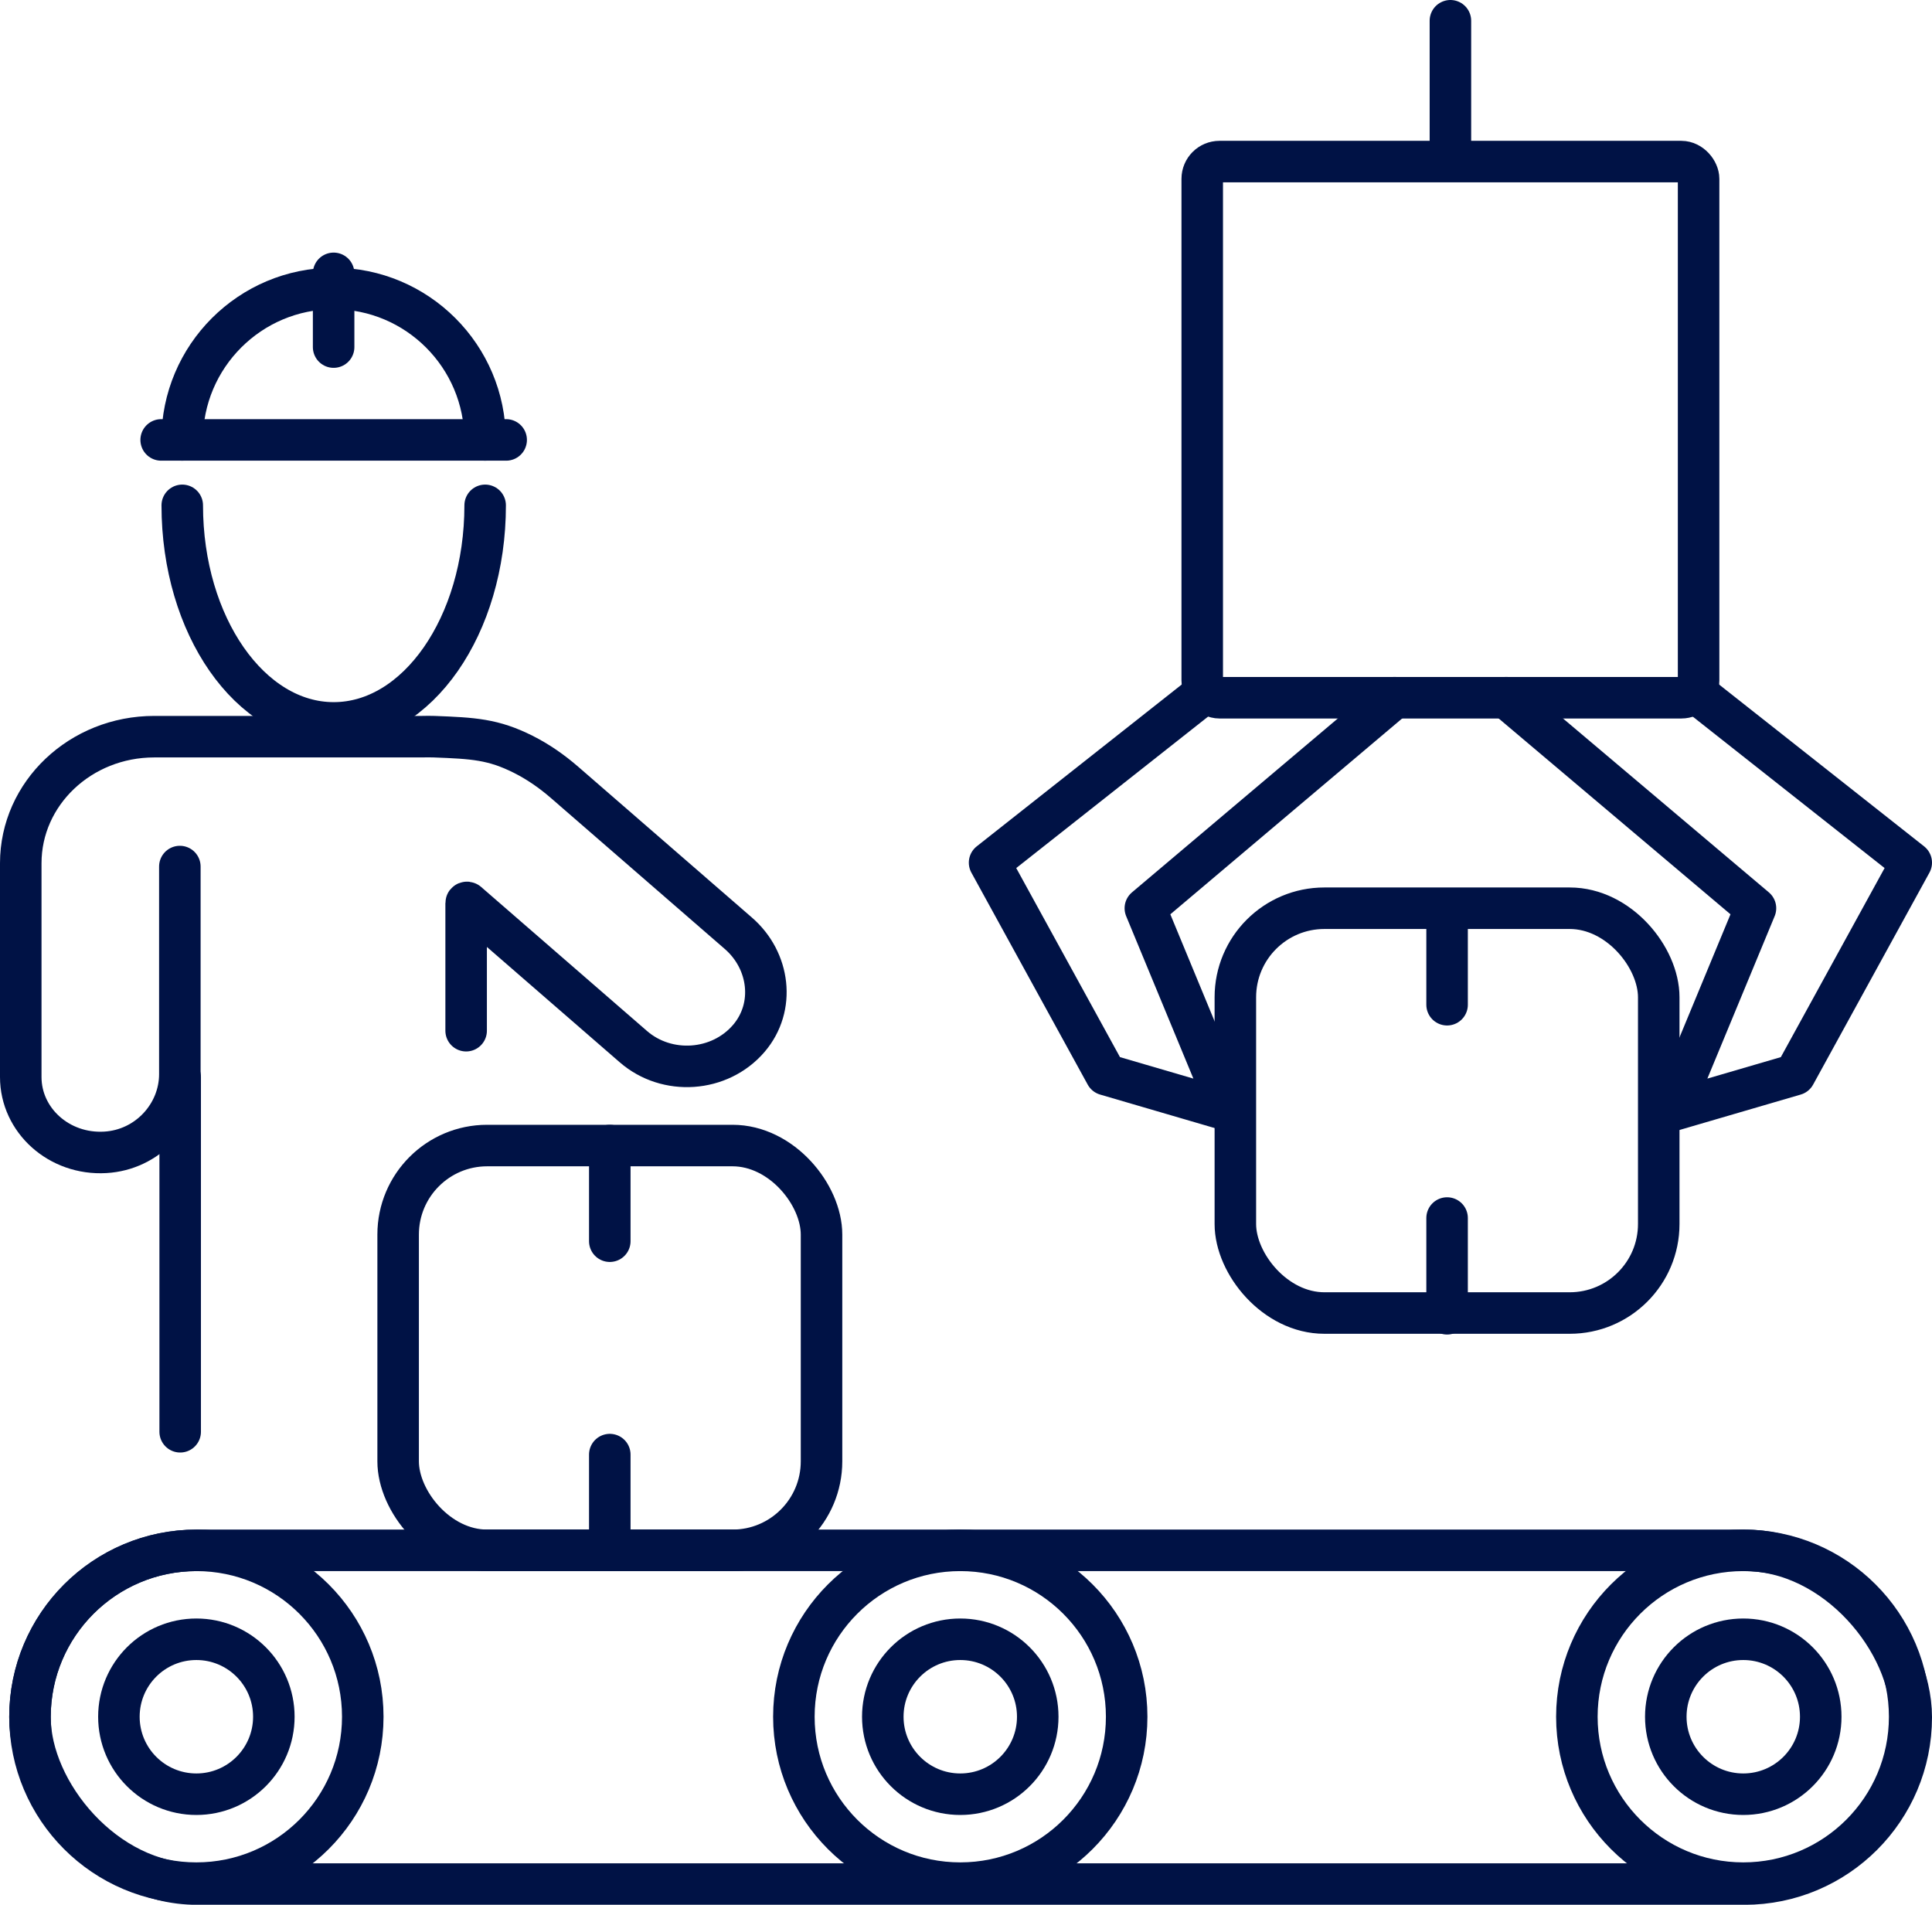
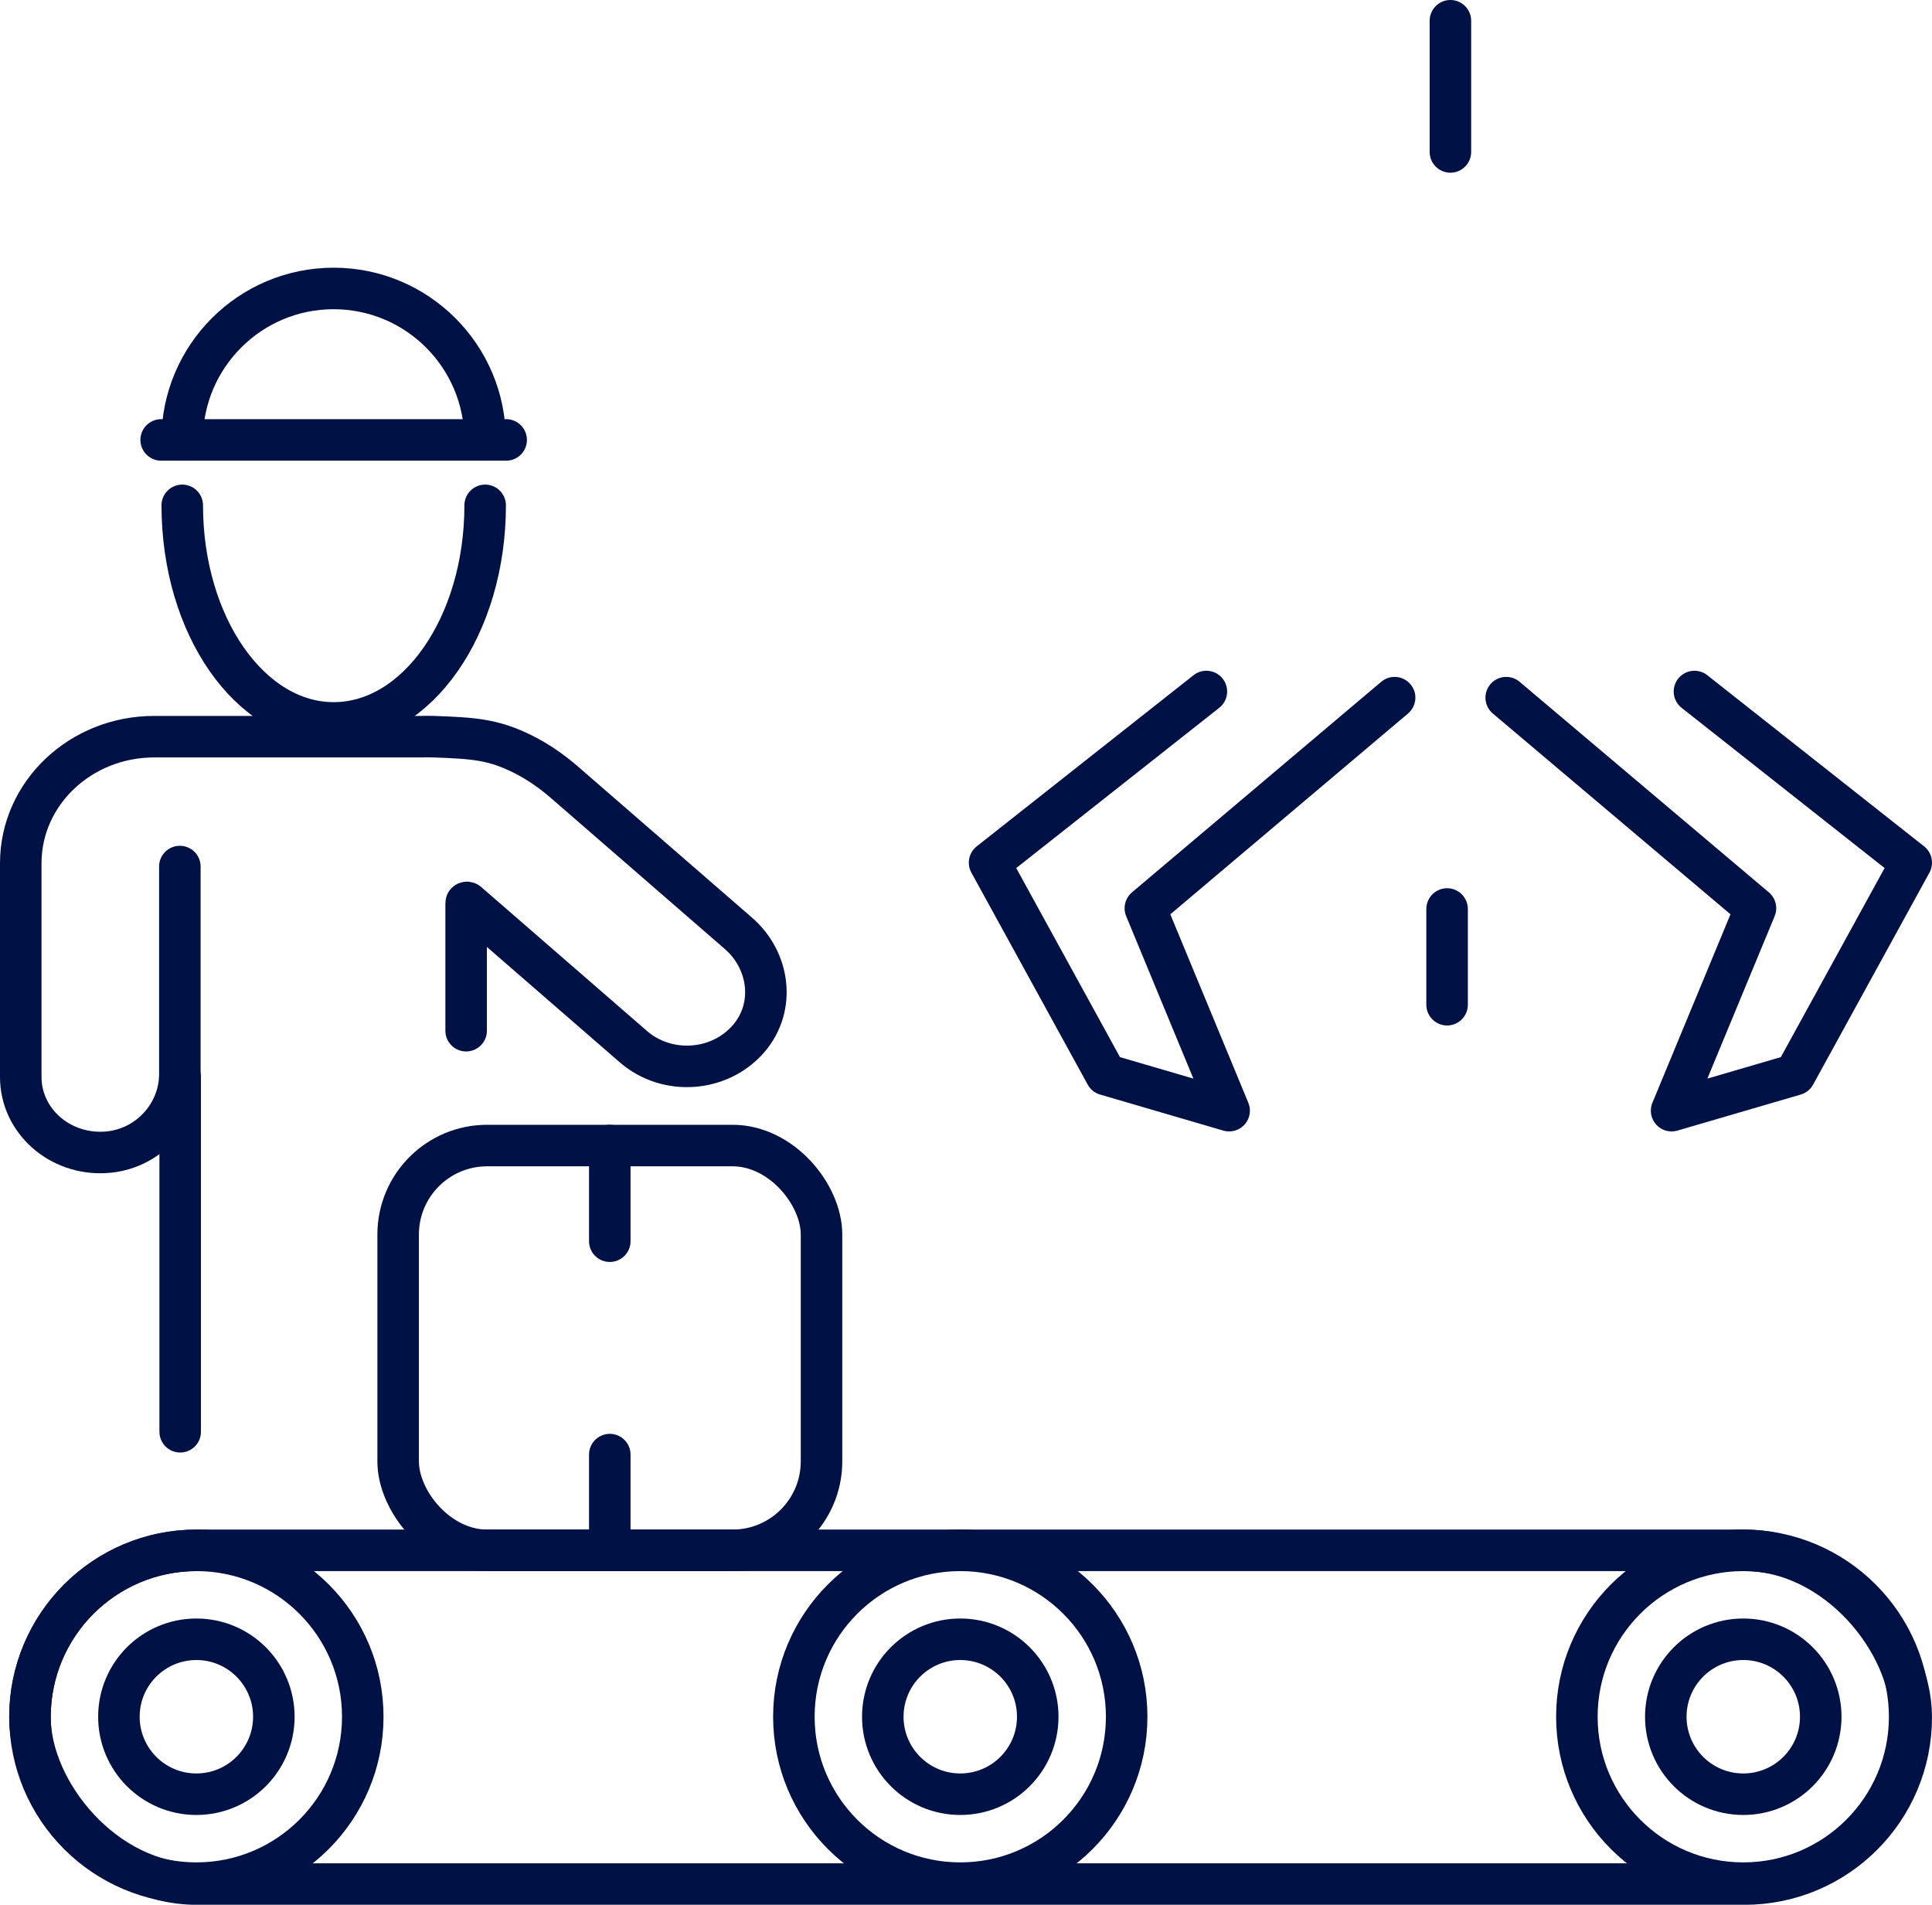
<svg xmlns="http://www.w3.org/2000/svg" id="b" viewBox="0 0 232.68 229.39">
  <defs>
    <style>.d{stroke-linejoin:round;}.d,.e,.f{fill:none;stroke:#001245;stroke-width:5px;}.d,.f{stroke-linecap:round;}.e,.f{stroke-miterlimit:10;}</style>
  </defs>
  <g id="c">
-     <rect class="d" x="144.79" y="19.46" width="59.78" height="64.57" rx="2.08" ry="2.08" />
    <line class="d" x1="174.68" y1="2.5" x2="174.68" y2="18.3" />
    <polyline class="d" points="204.07 83.28 230.18 103.89 216.17 129.42 201.32 133.76 211.42 109.38 181.4 84.02" />
    <polyline class="d" points="145.29 83.28 119.18 103.89 133.19 129.42 148.03 133.76 137.94 109.38 167.96 84.02" />
    <rect class="e" x="3.61" y="186.71" width="226.57" height="40.19" rx="20.09" ry="20.09" />
    <circle class="e" cx="23.65" cy="206.75" r="20.04" />
    <circle class="e" cx="209.95" cy="206.75" r="20.04" />
    <circle class="e" cx="115.65" cy="206.75" r="20.04" />
    <circle class="e" cx="115.65" cy="206.75" r="9.33" />
    <circle class="e" cx="23.65" cy="206.75" r="9.33" />
    <circle class="e" cx="209.95" cy="206.75" r="9.33" />
    <rect class="e" x="47.95" y="137.96" width="50.99" height="48.75" rx="10.72" ry="10.72" />
    <line class="f" x1="73.44" y1="137.96" x2="73.44" y2="149.48" />
    <line class="f" x1="73.44" y1="175.18" x2="73.44" y2="186.71" />
    <line class="f" x1="174.28" y1="109.47" x2="174.28" y2="121" />
-     <line class="f" x1="174.28" y1="146.69" x2="174.28" y2="158.22" />
-     <rect class="e" x="148.78" y="109.38" width="50.99" height="48.75" rx="10.72" ry="10.72" />
    <path class="d" d="m21.66,104.36v25c0,4.86-3.87,9.13-8.99,9.42-5.56.32-10.17-3.86-10.17-9.07v-25.75c0-8.41,7.19-15.24,16.07-15.24h32.24c.49-.02.98-.01,1.47,0,4.74.18,7.12.31,10.73,2.12,1.81.91,3.47,2.07,4.99,3.39l20.93,18.17c3.78,3.28,4.49,8.87,1.26,12.65-3.51,4.1-9.88,4.51-13.92.99l-19.97-17.34c-.06-.05-.16-.01-.16.06v15.37" />
    <line class="f" x1="21.7" y1="172.43" x2="21.7" y2="129.72" />
    <path class="d" d="m58.43,60.86c0,14.47-8.17,26.2-18.24,26.2s-18.24-11.73-18.24-26.2" />
    <path class="d" d="m21.94,52.98c0-10.07,8.17-18.24,18.24-18.24s18.24,8.17,18.24,18.24" />
    <line class="d" x1="19.41" y1="52.98" x2="60.96" y2="52.98" />
-     <line class="d" x1="40.18" y1="32.92" x2="40.18" y2="41.8" />
  </g>
</svg>